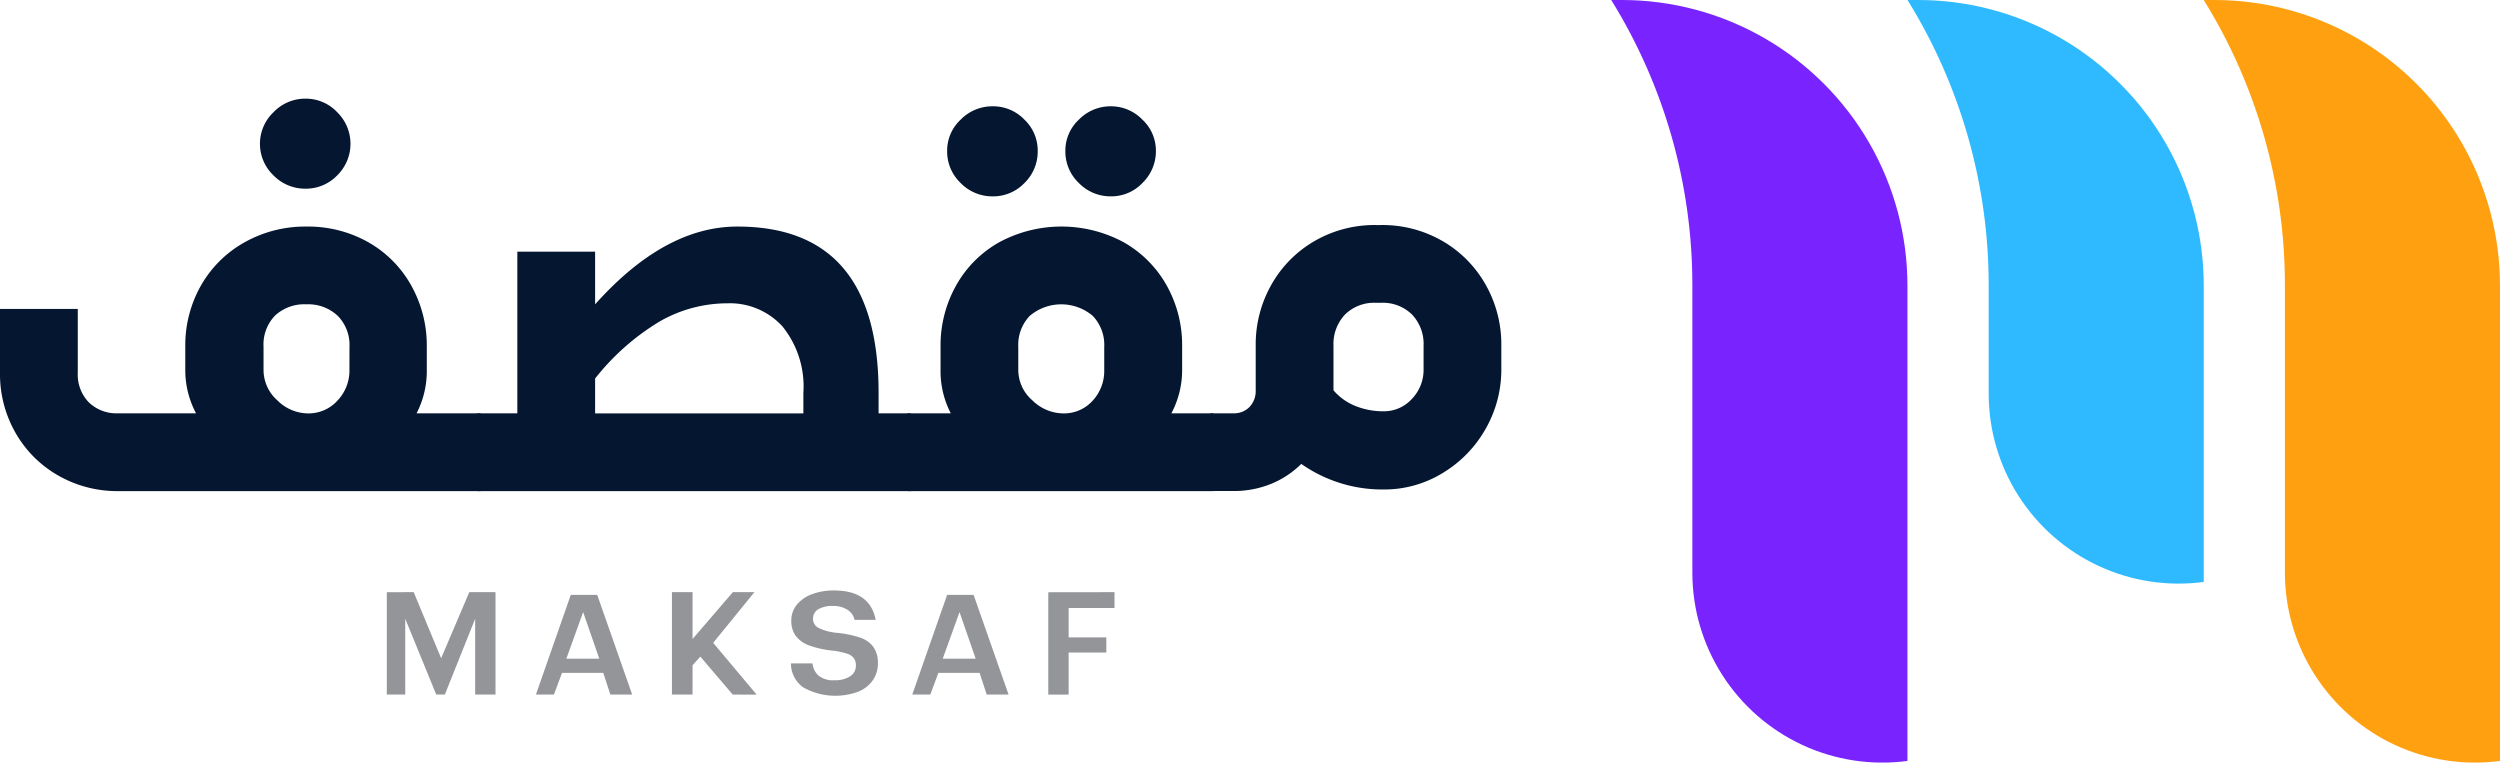
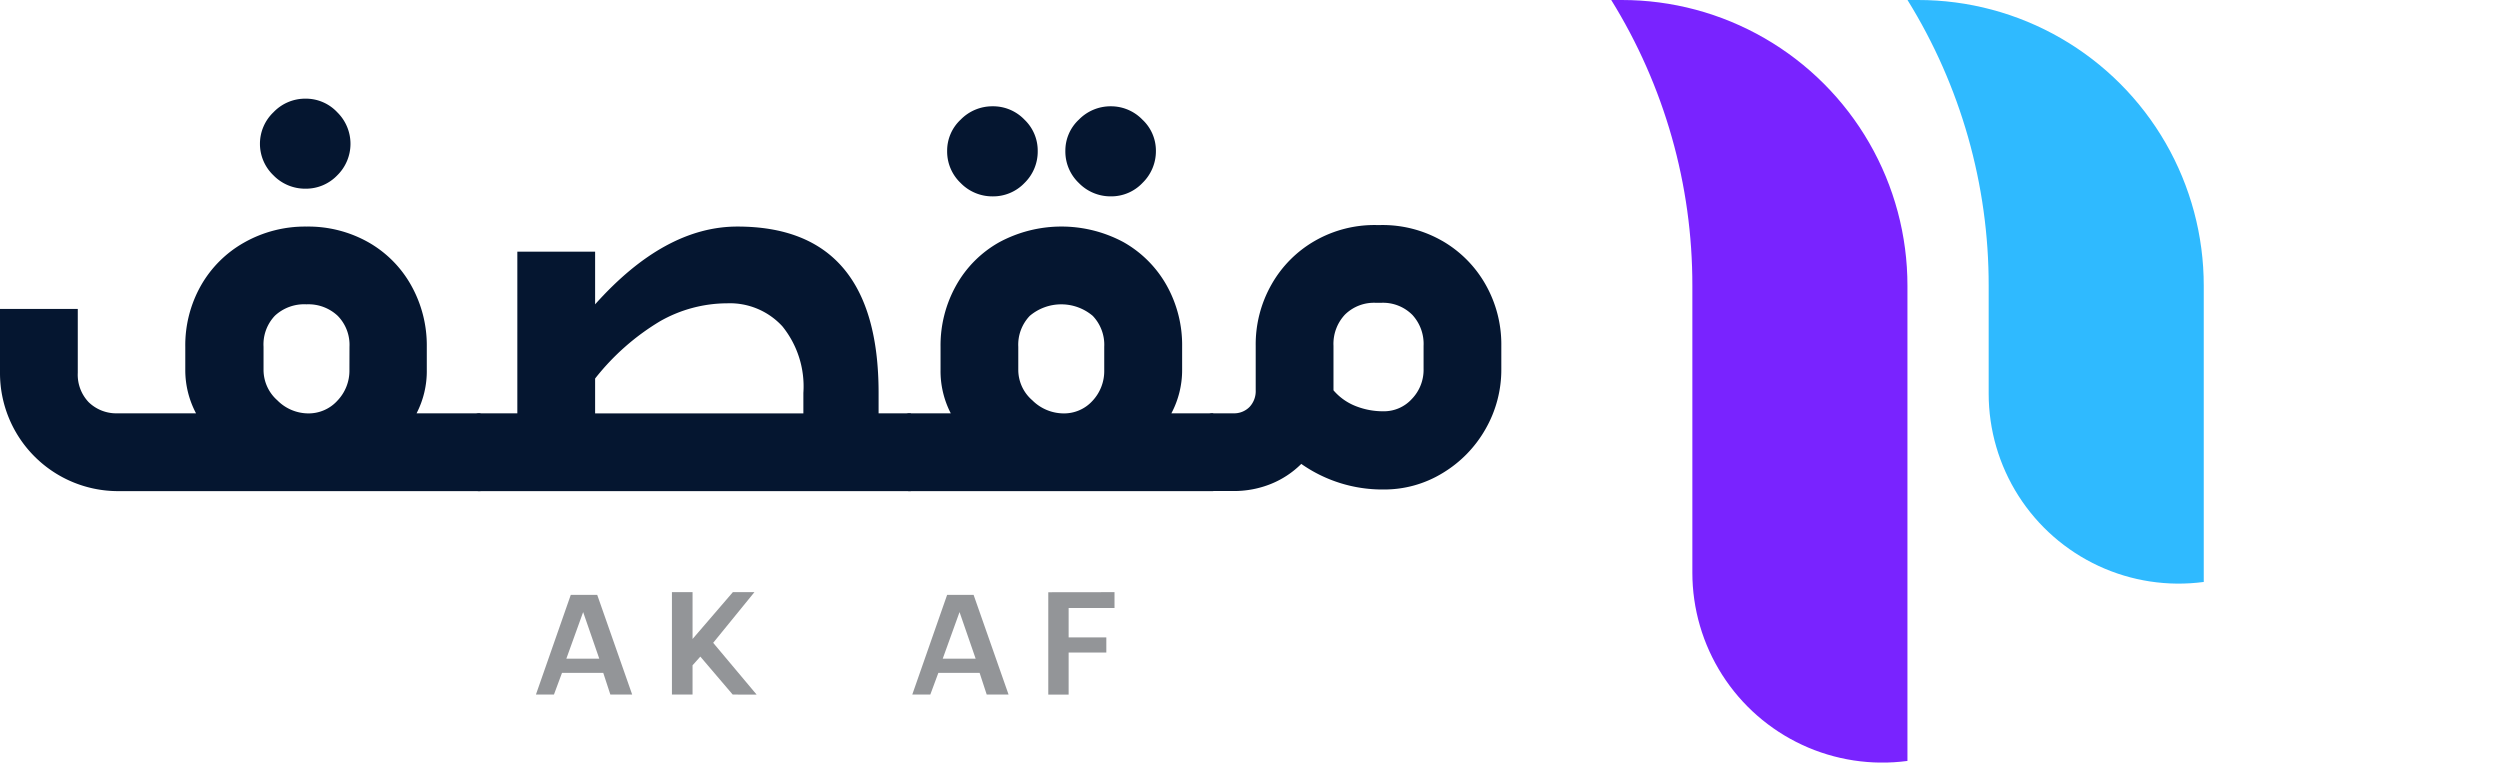
<svg xmlns="http://www.w3.org/2000/svg" width="229.566" height="70.023" viewBox="0 0 229.566 70.023">
  <defs>
    <clipPath id="clip-path">
      <rect id="Rectangle_2843" data-name="Rectangle 2843" width="229.566" height="70.023" fill="#939598" />
    </clipPath>
    <clipPath id="clip-path-2">
      <path id="Path_6158" data-name="Path 6158" d="M202.251,0A49.649,49.649,0,0,1,209.7,26.245V52.587a17.444,17.444,0,0,0,19.751,17.287V26.245A26.226,26.226,0,0,0,203.211,0Z" transform="translate(-202.251 -0.001)" fill="none" />
    </clipPath>
    <linearGradient id="linear-gradient" x1="-5.439" y1="0.992" x2="-5.412" y2="0.992" gradientUnits="objectBoundingBox">
      <stop offset="0" stop-color="#a6f" />
      <stop offset="1" stop-color="#7923ff" />
    </linearGradient>
    <clipPath id="clip-path-3">
      <path id="Path_6159" data-name="Path 6159" d="M239.439,0a49.649,49.649,0,0,1,7.454,26.244v9.908a17.443,17.443,0,0,0,19.75,17.287V26.245A26.225,26.225,0,0,0,240.4,0Z" transform="translate(-239.439 -0.001)" fill="none" />
    </clipPath>
    <linearGradient id="linear-gradient-2" x1="-6.439" y1="1.293" x2="-6.412" y2="1.293" gradientUnits="objectBoundingBox">
      <stop offset="0" stop-color="#30dfff" />
      <stop offset="1" stop-color="#2fbaff" />
    </linearGradient>
    <clipPath id="clip-path-4">
      <path id="Path_6160" data-name="Path 6160" d="M276.626,0a49.643,49.643,0,0,1,7.454,26.244V52.587a17.445,17.445,0,0,0,19.751,17.287V26.245A26.226,26.226,0,0,0,277.587,0Z" transform="translate(-276.626 -0.001)" fill="none" />
    </clipPath>
    <linearGradient id="linear-gradient-3" x1="-7.438" y1="0.992" x2="-7.411" y2="0.992" gradientUnits="objectBoundingBox">
      <stop offset="0" stop-color="#fcb72d" />
      <stop offset="1" stop-color="#ffa011" />
    </linearGradient>
  </defs>
  <g id="Group_1767" data-name="Group 1767" transform="translate(0 0)">
    <g id="Group_1760" data-name="Group 1760" transform="translate(0 0)">
      <g id="Group_1759" data-name="Group 1759" clip-path="url(#clip-path)">
-         <path id="Path_6148" data-name="Path 6148" d="M44.121,41.278v7.143H10.713a10.9,10.9,0,0,1-5.45-1.481,10.454,10.454,0,0,1-3.854-3.9A10.842,10.842,0,0,1,0,37.566V31.693H7.142v5.873a3.651,3.651,0,0,0,1.01,2.7,3.652,3.652,0,0,0,2.7,1.01H18a8.466,8.466,0,0,1-.986-3.993V35.17a11.138,11.138,0,0,1,1.432-5.615,10.464,10.464,0,0,1,3.994-3.97,11.343,11.343,0,0,1,5.709-1.456,11.228,11.228,0,0,1,5.662,1.433,10.343,10.343,0,0,1,3.947,3.97,11.267,11.267,0,0,1,1.433,5.639v2.115a8.441,8.441,0,0,1-.94,3.993ZM25.115,19.429a4,4,0,0,1,0-5.8,4.017,4.017,0,0,1,2.936-1.245,3.943,3.943,0,0,1,2.913,1.245,4.057,4.057,0,0,1,0,5.8,3.975,3.975,0,0,1-2.913,1.221,4.05,4.05,0,0,1-2.936-1.221m6.977,15.74a3.8,3.8,0,0,0-1.081-2.843,3.924,3.924,0,0,0-2.866-1.057,3.955,3.955,0,0,0-2.89,1.034A3.824,3.824,0,0,0,24.2,35.17v2.115a3.73,3.73,0,0,0,1.268,2.8,4.012,4.012,0,0,0,2.819,1.2,3.565,3.565,0,0,0,2.7-1.175,3.97,3.97,0,0,0,1.1-2.819Z" transform="translate(0 -3.324)" fill="#051630" />
+         <path id="Path_6148" data-name="Path 6148" d="M44.121,41.278v7.143H10.713A10.842,10.842,0,0,1,0,37.566V31.693H7.142v5.873a3.651,3.651,0,0,0,1.01,2.7,3.652,3.652,0,0,0,2.7,1.01H18a8.466,8.466,0,0,1-.986-3.993V35.17a11.138,11.138,0,0,1,1.432-5.615,10.464,10.464,0,0,1,3.994-3.97,11.343,11.343,0,0,1,5.709-1.456,11.228,11.228,0,0,1,5.662,1.433,10.343,10.343,0,0,1,3.947,3.97,11.267,11.267,0,0,1,1.433,5.639v2.115a8.441,8.441,0,0,1-.94,3.993ZM25.115,19.429a4,4,0,0,1,0-5.8,4.017,4.017,0,0,1,2.936-1.245,3.943,3.943,0,0,1,2.913,1.245,4.057,4.057,0,0,1,0,5.8,3.975,3.975,0,0,1-2.913,1.221,4.05,4.05,0,0,1-2.936-1.221m6.977,15.74a3.8,3.8,0,0,0-1.081-2.843,3.924,3.924,0,0,0-2.866-1.057,3.955,3.955,0,0,0-2.89,1.034A3.824,3.824,0,0,0,24.2,35.17v2.115a3.73,3.73,0,0,0,1.268,2.8,4.012,4.012,0,0,0,2.819,1.2,3.565,3.565,0,0,0,2.7-1.175,3.97,3.97,0,0,0,1.1-2.819Z" transform="translate(0 -3.324)" fill="#051630" />
        <path id="Path_6149" data-name="Path 6149" d="M98.605,45.589v7.142H58.853l-3.1-1.128V46.717l3.1-1.128h3.619V30.741h7.142V35.58Q76,28.439,82.676,28.438q12.969,0,12.969,15.272v1.879ZM88.738,43.71A8.768,8.768,0,0,0,86.811,37.6a6.54,6.54,0,0,0-5.074-2.114,12.514,12.514,0,0,0-6.156,1.644,21.882,21.882,0,0,0-5.967,5.263v3.2H88.738Z" transform="translate(-14.967 -7.634)" fill="#051630" />
        <path id="Path_6150" data-name="Path 6150" d="M140.876,41.537v7.143h-28l-3.1-1.128V42.665l3.1-1.128h3.9a8.432,8.432,0,0,1-.94-3.993V35.428a11.267,11.267,0,0,1,1.433-5.639,10.3,10.3,0,0,1,3.97-3.97,12.043,12.043,0,0,1,11.4,0,10.4,10.4,0,0,1,3.947,3.947,11.223,11.223,0,0,1,1.434,5.662v2.115a8.459,8.459,0,0,1-.988,3.993ZM117.687,20.392a3.992,3.992,0,0,1-1.245-2.96,3.89,3.89,0,0,1,1.245-2.867,4.057,4.057,0,0,1,2.937-1.222,3.979,3.979,0,0,1,2.913,1.222,3.927,3.927,0,0,1,1.222,2.867,4.032,4.032,0,0,1-1.222,2.96,3.976,3.976,0,0,1-2.913,1.222,4.054,4.054,0,0,1-2.937-1.222m13.18,15.036a3.839,3.839,0,0,0-1.057-2.843,4.479,4.479,0,0,0-5.78,0,3.842,3.842,0,0,0-1.056,2.843v2.115a3.7,3.7,0,0,0,1.292,2.8,4.091,4.091,0,0,0,2.842,1.2,3.525,3.525,0,0,0,2.679-1.151,4,4,0,0,0,1.08-2.843Zm-2.326-15.036a3.991,3.991,0,0,1-1.244-2.96,3.889,3.889,0,0,1,1.244-2.867,4.057,4.057,0,0,1,2.937-1.222,4.006,4.006,0,0,1,2.89,1.222,3.894,3.894,0,0,1,1.244,2.867,4.054,4.054,0,0,1-1.221,2.936,3.943,3.943,0,0,1-2.914,1.245,4.054,4.054,0,0,1-2.937-1.222" transform="translate(-29.469 -3.582)" fill="#051630" />
        <path id="Path_6151" data-name="Path 6151" d="M172.111,29.7a10.686,10.686,0,0,1,3.971,3.993,11.128,11.128,0,0,1,1.457,5.639v2.115a10.946,10.946,0,0,1-1.457,5.544,11.089,11.089,0,0,1-3.947,4.04,10.258,10.258,0,0,1-5.4,1.5,12.956,12.956,0,0,1-7.565-2.349,8.417,8.417,0,0,1-2.772,1.832,9.039,9.039,0,0,1-3.477.658H150.9l-3.1-1.128V46.665l3.1-1.129h2.021a1.984,1.984,0,0,0,1.5-.587,2.112,2.112,0,0,0,.564-1.527V39.335a11.113,11.113,0,0,1,1.457-5.639,10.663,10.663,0,0,1,3.97-3.993,11,11,0,0,1,5.615-1.456h.47a11,11,0,0,1,5.615,1.456m-2.772,6.766a3.8,3.8,0,0,0-2.843-1.08h-.47a3.8,3.8,0,0,0-2.843,1.08,3.925,3.925,0,0,0-1.057,2.866v4.089a5.152,5.152,0,0,0,2,1.433,6.793,6.793,0,0,0,2.608.492,3.453,3.453,0,0,0,2.584-1.127,3.849,3.849,0,0,0,1.081-2.772V39.335a3.925,3.925,0,0,0-1.057-2.866" transform="translate(-39.678 -7.583)" fill="#051630" />
-         <path id="Path_6152" data-name="Path 6152" d="M51.024,74.329l2.52,6.069,2.584-6.069h2.407v9.4H56.667V76.774l-2.784,6.959h-.79l-2.846-6.959v6.959H48.554v-9.4Z" transform="translate(-13.035 -19.954)" fill="#939598" />
        <path id="Path_6153" data-name="Path 6153" d="M72.9,74.672l3.21,9.154H74.107l-.653-1.994H69.667l-.74,1.994H67.272l3.2-9.154Zm.188,5.856-1.48-4.276-1.542,4.276Z" transform="translate(-18.06 -20.047)" fill="#939598" />
        <path id="Path_6154" data-name="Path 6154" d="M89.925,83.734l-2.972-3.486-.715.8v2.683H84.345v-9.4h1.894v4.3l3.7-4.3H91.92l-3.787,4.652,3.988,4.753Z" transform="translate(-22.644 -19.955)" fill="#939598" />
-         <path id="Path_6155" data-name="Path 6155" d="M105.64,78.449a2.508,2.508,0,0,1,1.211.853,2.558,2.558,0,0,1,.414,1.542,2.665,2.665,0,0,1-.433,1.473,2.971,2.971,0,0,1-1.31,1.072,6.03,6.03,0,0,1-5.1-.364,2.69,2.69,0,0,1-1.141-2.207h1.981a1.752,1.752,0,0,0,.514,1.085,2.1,2.1,0,0,0,1.53.458A2.459,2.459,0,0,0,104.712,82a1.119,1.119,0,0,0,.533-.966,1.151,1.151,0,0,0-.188-.7,1.289,1.289,0,0,0-.633-.414,6.7,6.7,0,0,0-1.247-.269,8.947,8.947,0,0,1-2.207-.477,2.707,2.707,0,0,1-1.248-.884,2.334,2.334,0,0,1-.407-1.411,2.243,2.243,0,0,1,.5-1.442,3.224,3.224,0,0,1,1.392-.972,5.6,5.6,0,0,1,2.031-.345q3.311,0,3.824,2.7H105.12a1.435,1.435,0,0,0-.664-.934,2.374,2.374,0,0,0-1.305-.345,2.584,2.584,0,0,0-1.354.3.982.982,0,0,0-.489.891.927.927,0,0,0,.539.84,4.8,4.8,0,0,0,1.68.439,9.6,9.6,0,0,1,2.113.439" transform="translate(-26.652 -19.899)" fill="#939598" />
        <path id="Path_6156" data-name="Path 6156" d="M120.145,74.672l3.211,9.154h-2.007l-.653-1.994h-3.787l-.739,1.994h-1.656l3.2-9.154Zm.188,5.856-1.479-4.276-1.543,4.276Z" transform="translate(-30.743 -20.047)" fill="#939598" />
        <path id="Path_6157" data-name="Path 6157" d="M137.669,74.329v1.454h-4.213v2.7h3.461v1.392h-3.461v3.862h-1.869v-9.4Z" transform="translate(-35.327 -19.954)" fill="#939598" />
      </g>
    </g>
    <g id="Group_1786" data-name="Group 1786" transform="translate(147.954 0.001)">
      <g id="Group_1762" data-name="Group 1762">
        <g id="Group_1761" data-name="Group 1761" clip-path="url(#clip-path-2)">
          <rect id="Rectangle_2844" data-name="Rectangle 2844" width="27.204" height="70.607" transform="translate(0 0)" fill="url(#linear-gradient)" />
        </g>
      </g>
      <g id="Group_1764" data-name="Group 1764" transform="translate(27.205)">
        <g id="Group_1763" data-name="Group 1763" clip-path="url(#clip-path-3)">
          <rect id="Rectangle_2845" data-name="Rectangle 2845" width="27.204" height="54.172" transform="translate(0 0)" fill="url(#linear-gradient-2)" />
        </g>
      </g>
      <g id="Group_1766" data-name="Group 1766" transform="translate(54.407)">
        <g id="Group_1765" data-name="Group 1765" clip-path="url(#clip-path-4)">
-           <rect id="Rectangle_2846" data-name="Rectangle 2846" width="27.205" height="70.607" transform="translate(0 0)" fill="url(#linear-gradient-3)" />
-         </g>
+           </g>
      </g>
    </g>
  </g>
</svg>